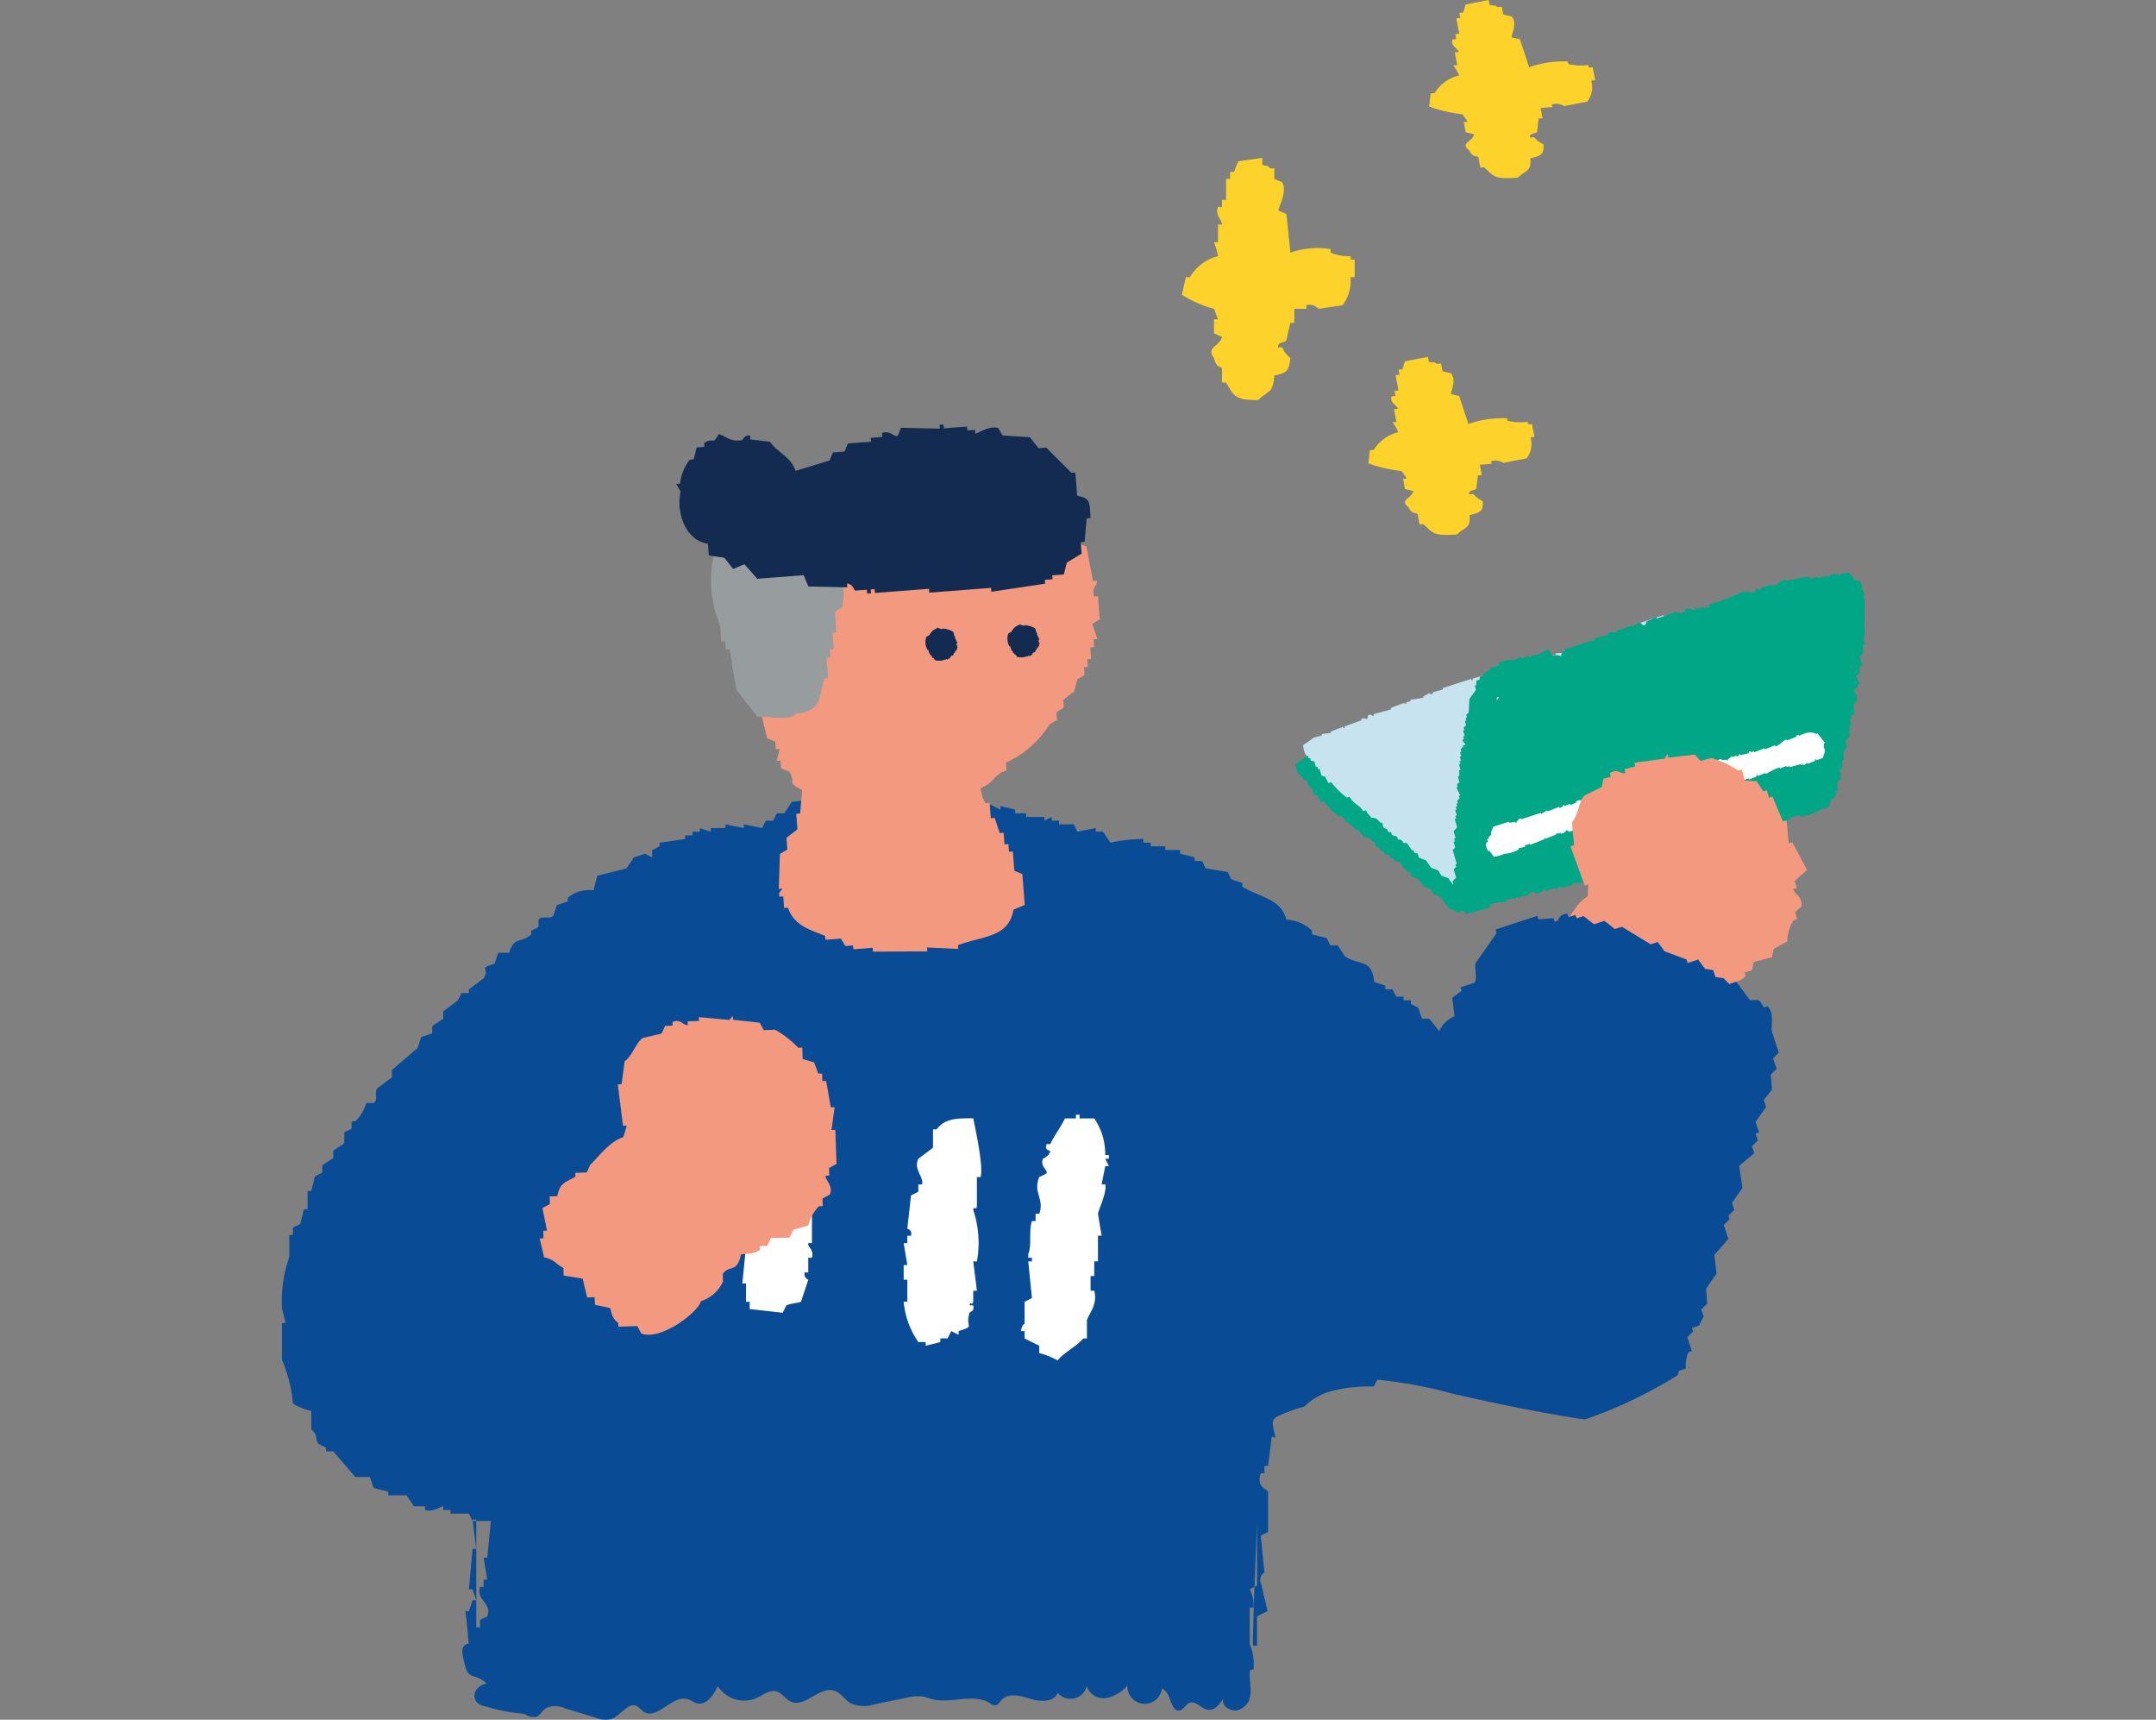
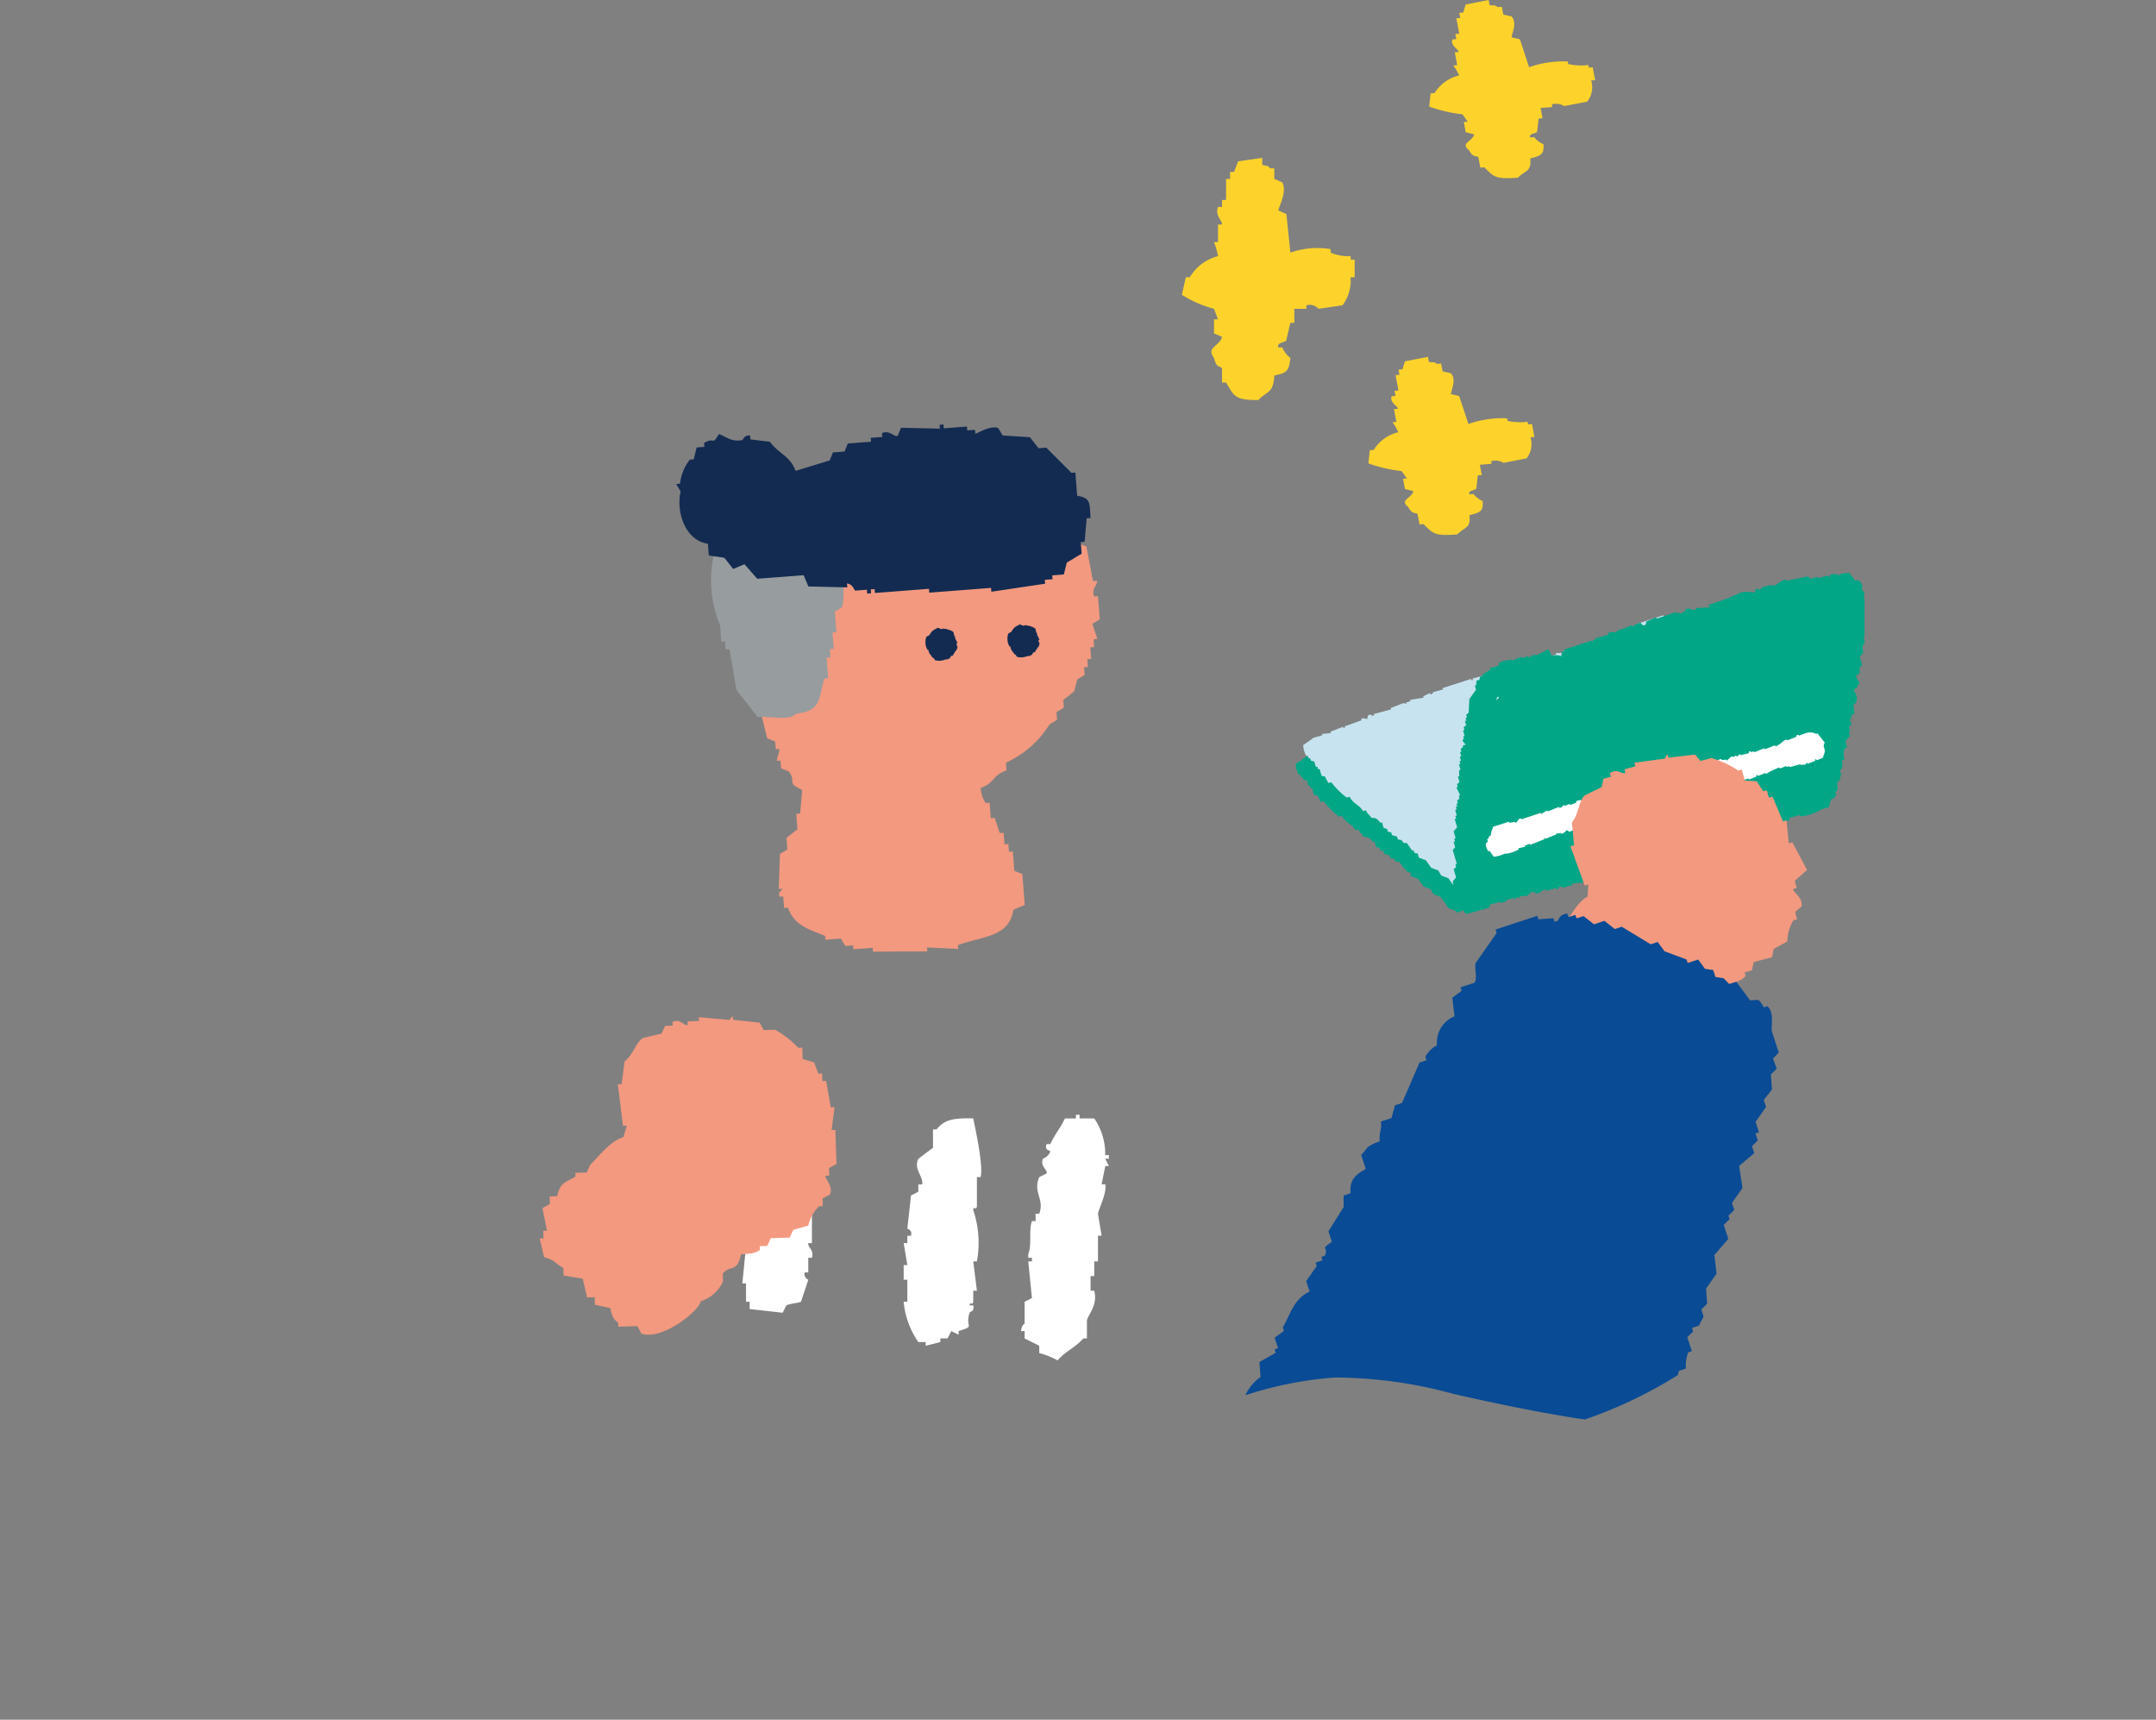
<svg xmlns="http://www.w3.org/2000/svg" width="158" height="126" viewBox="0 0 158 126">
  <rect x="0" y="0" width="158" height="126" fill="#808080" stroke="none" />
  <defs>
    <clipPath id="clip-path">
      <rect id="Rectangle_26236" data-name="Rectangle 26236" width="116" height="126" transform="translate(0 0)" fill="none" />
    </clipPath>
  </defs>
  <g id="Group_56914" data-name="Group 56914" transform="translate(-82)">
    <g id="Group_56912" data-name="Group 56912">
      <g id="Component_155_1" data-name="Component 155 – 1" transform="translate(82)">
        <rect id="Rectangle_26010" data-name="Rectangle 26010" width="158" height="126" fill="none" />
        <g id="Group_50927" data-name="Group 50927" transform="translate(20.641)">
          <g id="Group_50927-2" data-name="Group 50927" clip-path="url(#clip-path)">
-             <path id="Path_11533" data-name="Path 11533" d="M87.326,87.1l-.269-.537-.806-.269v-.537l-.537-.538h-.537L84.1,83.878h-.537l-.269-.806-.537-.269v-.268h-.537v-.269h-.537l-.27-.537H80.88V81.46l-.807-.268c-.2-1.764-1.069-1.158-2.149-1.881l-.537-.806H76.85l-.269-.537L75.506,77.7v-.27a2.892,2.892,0,0,0-1.88-.806c-.4-1.575-2.028-1.65-3.224-2.417v-.268l-.805-.27-.269-.537-1.612-.269c-.089-.179-.178-.358-.269-.537H66.91v-.269l-1.074-.268v-.269H64.761v-.269H63.687v-.268H63.15v-.269a11.575,11.575,0,0,0-2.418.269c-.178-.269-.359-.538-.537-.806h-.538v-.269l-1.343.269c-.09-.178-.178-.359-.268-.537H56.971v-.269h-.537V69.1l-.538.268V69.1H54.554v-.27h-.806v-.268L52.674,68.3v.269L51.6,68.028V68.3a3.681,3.681,0,0,0-1.075.537q-.4-.537-.806-1.073l-1.343.267V68.3l-1.612-.536v-.27l-1.612.27v-.537l-1.343-.27v.27H42.734c-.062-.015-.087-.366-.537-.27v.27h-.806v.267c-.373.072.055-.07-.269-.267-.358.088-.716.178-1.074.267v.537c-.537-.161-.231.038-.538-.269l-2.12.227c-.189.283-.377.566-.565.848h-.538q-.133.269-.268.538h-.537l-.269.537-1.343-.268v.268l-1.343-.268v.268H31.452v.269l-.806-.269v.269h-.538v.268h-.537v.269l-1.88.269v.268l-.538.269v.537l-.537-.268-.806.268-.537.806-2.15.537q-.133.538-.268,1.075a2.4,2.4,0,0,0-1.881.538v.268l-.806.269-.268.806c-.4.266-.789-.071-1.075.268v.538l-.537.268v.27c-.724.66-1.266.129-1.612,1.342h-.806l-.269.806c-1.282.4-.284.237-.806,1.075l-1.075.806V82h-.537q-.134.268-.268.537l-1.075.806v.537l-.806.537v.538l-.806.268q-.134.4-.268.806L8.082,87.638v.537l-1.075.807c-.251.405.109.827-.269,1.074H6.2A2.985,2.985,0,0,1,5.395,91.4H5.127v.538l-.538.268v.806l-.806.538v.537l-.806.537v.537l-.537.269L2.171,96.5H1.9v1.343H1.634q-.134.538-.268,1.075l-.538.268v.538H.56v1.612A9.843,9.843,0,0,0,.022,105.1l.269,1.075H.022v2.686a10.917,10.917,0,0,1,.806,3.224,4.731,4.731,0,0,0,1.343.537v1.343c.535.457.232.647.538,1.075l.537.269v.268h.537l1.612,1.881H6.47l.268.806,1.075.269v.268H9.155l.538.806H10.5v.269c.569.184,1.242-.295,1.343-.269v.269h.537v.269h1.343c.09.178.18.358.269.537h1.344q-.136,1.343-.269,2.686H14.8l.269,1.612H14.8v.537h-.269c-.272,1.021.905,1.161.538,2.15l-.538.269v.537H14.26v-7.893h-.269l.269,2.149h-.269q-.133,1.478-.269,2.955h.269l.269.806h-.269c-.089.269-.179.538-.269.806h-.268c.044,0,.24,2.182.255,2.38-.709.1-.434.874-.315,1.419.3,1.365.729.637,1.623,1.5a1.142,1.142,0,0,0-.76.477.753.753,0,0,0,.022.863,1.259,1.259,0,0,0,.7.34,12.66,12.66,0,0,0,2.806.535,1.284,1.284,0,0,0,.833.232c.322-.086.472-.453.744-.645a1.563,1.563,0,0,1,1.339-.008l2.3.7a1.907,1.907,0,0,0,1.162.1c.7-.243,1.239-1.29,1.895-.934a4.169,4.169,0,0,1,.438.384c.964.715,2.129-1.261,3.273-.9.232.074.427.24.662.3.7.178,1.234-.606,1.529-1.265a2.278,2.278,0,0,0,2.81.891c.5-.226.992-.648,1.514-.49.408.123.642.563,1.028.74,1.037.477,2.114-1.162,3.2-.795.478.162.752.671,1.19.922a2.519,2.519,0,0,0,1.753.067l2.332-.477a3.3,3.3,0,0,1,1.118-.1c.278.04.54.151.815.216,1.372.33,2.962-.47,4.162.272a.691.691,0,0,0,.436.165c.191-.029.3-.23.424-.375.5-.567,1.409-.326,2.13-.1s1.724.266,2-.435A1.23,1.23,0,0,0,59,132.79a1.293,1.293,0,0,0,1.438.86,2.689,2.689,0,0,0,1.545-.925,1.269,1.269,0,0,0,2.525.244c.713.22.59,1.759,1.316,1.588.3-.072.434-.449.724-.553.457-.165.839.429,1.319.505.509.081.9-.424,1.163-.866-.264.567.594,1.118,1.161.856,1.277-.59.644-1.852.774-2.878a.255.255,0,0,1,.248-.029,3.655,3.655,0,0,0-.269-1.881v-2.686h.269a2.523,2.523,0,0,0-.269-1.344l.537-.268v-4.567c0-.017-.418,9.56-.268,8.967h.268v-2.149l.769-.384c-.259-1.1-.219-.931-.479-2.033h-.021a.7.7,0,0,1,.269-.806l-.269-2.687.537-.268v-2.955c-.084-.2-.883-.293-.537-1.344h.269v-.537h.268l.269-2.149c.117.032.209.06.29.088a5.14,5.14,0,0,1-.216-1.056.543.543,0,0,1,.276-.481,11.866,11.866,0,0,1,2.038-.752A4.538,4.538,0,0,1,77,111.147a10.752,10.752,0,0,1,3.034-.315c.038-.072.072-.144.11-.215,1.42-2.68,2.944-5.3,4.5-7.9a27.32,27.32,0,0,0,3.68-8.3,34.015,34.015,0,0,0,.484-6.308,6.043,6.043,0,0,1-1.487-1" transform="translate(0 -9.242)" fill="#094b95" fill-rule="evenodd" />
            <path id="Path_11534" data-name="Path 11534" d="M64.9,47.731q-.239-1.263-.479-2.525l-.588-.239-.437-1.959-.588-.239q-.022-.283-.043-.566l-.589-.24c-.014-.189-.028-.377-.043-.565l-.284.022a3.118,3.118,0,0,1-.958-1.349c-.989-.189-.775-.546-1.764-.718-.015-.189-.028-.378-.043-.566l-.871-.217c-.007-.094-.015-.189-.022-.283l-.566.044c-.007-.095-.015-.189-.022-.284l-1.438-.173c-.007-.094-.014-.189-.022-.283l-1.132.087c-.007-.094-.015-.189-.022-.283-1.095-.153-.872.55-1.089.653-.644.309-1.1-.184-1.437-.173.007.094.015.189.022.283l-.565.044-.24.588c-.592.3-.806-.2-1.153-.2.007.094.015.189.022.283a7.678,7.678,0,0,1-2.22.741l.044.566c-2.261.612-6.121,3.66-6.376,5.9l-.849.066c-.166.912-.726,1.357-.979,2.069q-.076.86-.152,1.72l-.283.022.044.566-.284.022q-.032,1.426-.064,2.852c.1.389.291-.14.305.261l-.284.022q.1,1.274.2,2.547l.283-.022.088,1.132.588.239.414,1.676.589.24q.022.282.043.565l.283-.022c-.072.29-.145.58-.216.871L42,60.889l.044.565.588.24c.579.883-.259.74.958,1.349q-.075.861-.152,1.72l-.283.022.088,1.133-.806.631q.034.425.066.849l-.543.327q-.044,1.285-.086,2.569l.283-.022-.261.305c.008.094.015.189.022.283l.283-.022c.022.283.044.566.066.849l.284-.022c.441,1.31,1.558,1.589,2.721,2.068.008.094.015.188.022.283l1.132-.088.327.545.565-.044c.008.094.015.189.022.283l1.415-.109c.007.095.015.189.022.283l3.984-.023c-.008-.094-.015-.189-.022-.283l2.286.108c-.008-.094-.015-.189-.022-.283,1.913-.685,3.736-.577,4.07-2.593l.827-.348q-.087-1.133-.175-2.264l-.588-.239q-.054-.707-.109-1.415l-.283.022q-.021-.283-.043-.566l-.284.022q-.034-.424-.066-.849l-.283.022q-.186-.556-.371-1.11l-.284.022q-.043-.566-.087-1.132L57.044,64a2.081,2.081,0,0,1-.371-1.11c1.068-.387.823-.915,1.893-1.285l-.044-.565a7.382,7.382,0,0,0,3.2-2.81l.544-.327q-.021-.283-.043-.566l.543-.327c-.014-.189-.029-.377-.043-.565l.805-.632.217-.871.544-.327c-.014-.189-.028-.377-.043-.565l.283-.022-.044-.565.284-.022c-.022-.283-.044-.565-.066-.849l.284-.022L64.941,52l.283-.022q-.185-.556-.371-1.11l.545-.327-.132-1.7-.283.022c-.212-.65.27-.795.2-1.153l-.284.022" transform="translate(-5.444 -5.16)" fill="#f2997f" fill-rule="evenodd" />
            <path id="Path_11535" data-name="Path 11535" d="M44.273,95.542v-.806h.27q-.27-.671-.539-1.343h.269c-.09-1.519-.783-1.725-1.342-2.687h-.807v.269c-1.281.386-.312.217-.806,1.074l-.536.269v.537h-.269v2.15l-.538.268q.134.807.269,1.612h-.269l-.269,2.149h-.268c0,.37.441.438.268,1.075h-.268v1.612h-.269v.269h.269c.047.653-.222.676-.269,1.074v.806h.269q-.136,1.343-.269,2.687h.269V107.9h.268v.537l2.418.269.27-.537c.306-.153.8-.152,1.073-.269q.269-.805.537-1.612a.45.45,0,0,1-.268-.537H44v-1.075h.269c.163-.624-.321-.738-.269-1.074h.269V99.84c-.018-.078-.358-.078-.269-.537h.269V98.229h.27c.079-.45-.253-.471-.27-.538v-1.88H44v-.269Z" transform="translate(-5.408 -12.524)" fill="#fff" fill-rule="evenodd" />
            <path id="Path_11536" data-name="Path 11536" d="M68.227,95.027H67.153v-.269h-.269v.269h-.806c-.357.75-.7,1.1-1.074,1.881h-.268c-.17.488.218.417.268.537-.09.359-.535.532-.537.538-.223.582.364.8.269,1.074l-.538.268c-.485,1.148.4,1.573,0,2.688h-.269v.537h-.268c-.253.708.016,1.7-.269,2.418v.268h.269v.268h-.269l.269,2.687-.538.269v1.612s-.191.047-.268.537h.268v.538l1.075.537v.537a5.5,5.5,0,0,1,1.343.537c.515-.63,1.362-.984,1.881-1.611h.269V109.8c.186-.529.791-1.135.537-2.15h-.269v-1.074h.269V105.5H68.5v-1.88h.268q-.134-.8-.268-1.611c.078-.4.66-1.533.537-2.149h-.269l.269-1.345H69.3c-.09-.178-.179-.357-.269-.536H69.3v-.268h-.269a4.588,4.588,0,0,0-.806-2.688" transform="translate(-8.678 -13.083)" fill="#fff" fill-rule="evenodd" />
            <path id="Path_11537" data-name="Path 11537" d="M55.3,95.875h-.269v1.343l-1.075.806c-.375.793.42,1.329.269,1.881h-.269v.537l-.536.269q-.134,1.209-.27,2.418c.011.055.38.089.27.537h-.27v.537h-.268q.134.807.268,1.612h-.268v1.075h.268V108.5h-.268a6.121,6.121,0,0,0,1.074,2.955h.538v.269l1.075-.269v-.269H56.1l.269-.537.537.269v-.269c1.289-.4.442-.226.806-1.343.041-.126.366-.044.268-.538h-.268c.054-.376.159.1.268-.268v-.806h.269l-.269-2.149h.269a7.544,7.544,0,0,0-.269-3.761c.038-.378.192.1.269-.268v-2.15h.269c.223-.786-.392-3.582-.538-4.3-1.4-.027-2.1.065-2.686.806" transform="translate(-7.298 -13.125)" fill="#fff" fill-rule="evenodd" />
            <path id="Path_11538" data-name="Path 11538" d="M37.863,53.794q.25,1.488.5,2.975.778.993,1.558,1.982c1.086-.035,2.343.284,2.809-.231,1.89-.222,1.636-1.083,2.074-2.584l.281-.023q-.054-.75-.109-1.5l.281-.023c-.015-.2-.028-.4-.043-.6l.281-.023q-.044-.6-.087-1.2l.281-.023-.109-1.5.54-.345a5.968,5.968,0,0,0-.217-3l-.281.023c-.358-.478-.2-.4-.887-.529l-.065-.9-.281.023c-.558-1.543-.474-.434-1.751-.761-.545-.139-3.087-.794-3.977-.275l-.5.946c-.375.032-.749.061-1.124.092l-.259.323a8.446,8.446,0,0,0,.391,5.4q.043.6.086,1.2l.282-.023c.014.2.028.4.043.6l.281-.023" transform="translate(-5.039 -6.225)" fill="#979c9f" fill-rule="evenodd" />
            <path id="Path_11539" data-name="Path 11539" d="M62.514,39.628l-1.851-1.85-.565.044-.632-.805-2-.13-.327-.544c-.627-.211-1.538.424-1.676.415-.007-.095-.015-.189-.022-.284l-.565.044c-.008-.095-.015-.189-.022-.283l-1.7.131c-.007-.095-.015-.189-.022-.283l-.284.022c.008.095.015.189.022.283l-2.852-.064c-.08.2-.159.392-.239.588-.3.112-.542-.436-1.154-.2.007.095.015.189.022.284l-.848.066c.007.094.014.188.022.283l-1.7.131c-.08.2-.16.392-.24.589l-.849.066-.24.588-2.5.763c-.392-1.1-1.279-1.282-1.874-2.132l-1.436-.174c-.008-.094-.015-.189-.022-.283a.483.483,0,0,0-.544.327c-.841.174-1.183-.246-1.742-.434-.539.9-.29.169-1.088.653.007.095.015.189.022.283l-.566.044-.217.871-.283.022a3.5,3.5,0,0,0-.718,1.764l-.283.022q.163.273.327.544c-.345,1.558.363,3.6,2,3.831.022.283.044.565.066.849.184.061,1.045.144,1.154.195l.632.806.827-.349.936,1.066,3.4-.262.349.827,2.851.064c-.007-.094-.015-.188-.022-.283.456.053.5.483.609.522l.849-.066c.008.094.015.189.022.283l.283-.022c-.007-.095-.015-.189-.022-.283l.283-.022c.008.095.015.189.022.283l3.961-.306c.008.095.015.189.022.283l.284-.022,4.245-.328c.007.094.015.189.022.283l3.94-.589c-.008-.095-.015-.189-.022-.284l.566-.044c-.008-.094-.015-.188-.022-.283l.849-.066.217-.871,1.088-.653q-.032-.424-.066-.848l.284-.022q.075-.86.152-1.72l.283-.022c-.072-1.172,0-1.458-.98-1.632l-.132-1.7-.283.022" transform="translate(-4.631 -4.982)" fill="#132b51" fill-rule="evenodd" />
            <path id="Path_11540" data-name="Path 11540" d="M56.2,55.711l-.029-.017a1.108,1.108,0,0,1-.738.043l-.066-.1h0V55.63l-.036-.054c-.134-.029-.073-.018-.109-.094l-.013.006c-.009-.021-.009-.034-.016-.053l-.053,0-.008-.106-.053,0a1.211,1.211,0,0,1-.133-.33l-.017-.044-.049.02a1.171,1.171,0,0,1-.082-.94l.229-.137.036-.06-.007-.018c.009,0,.015,0,.022-.005.188-.292.271-.285.559-.453l.269.1.044,0,.017-.031c.009.005.012.01.021.016l.1-.044.022.049c.14-.02.128-.02.14.009a1.313,1.313,0,0,1,.534.211c.025.105.05.21.074.315l.053,0a.682.682,0,0,1-.009.125q.089.177.178.356L57,54.553l.1.248-.049.019c.02.216.012.071-.091.207.006.017.013.034.019.05l-.1.039c.006.016.013.033.019.05-.02.023-.048.05-.076.077-.025.054-.05.109-.074.163l-.1-.005v.03l-.046.021-.1.179-.047-.026c-.149.146-.057.06-.2.06l-.019.009c-.008.012-.015.024-.022.037" transform="translate(-7.557 -7.368)" fill="#132b51" fill-rule="evenodd" />
            <path id="Path_11541" data-name="Path 11541" d="M63.17,55.423l-.029-.017a1.108,1.108,0,0,1-.738.043l-.066-.1h0v-.006l-.036-.054c-.134-.028-.073-.017-.109-.094l-.012.006a.533.533,0,0,1-.016-.053l-.053,0-.008-.106-.053,0a1.211,1.211,0,0,1-.133-.33c-.006-.015-.011-.029-.017-.043l-.049.019a1.171,1.171,0,0,1-.082-.94l.229-.136c.012-.021.025-.043.037-.061l-.008-.018.022-.005c.188-.292.272-.285.559-.453l.269.1.044,0,.017-.031c.009.005.012.01.021.016l.1-.043.022.048c.14-.02.128-.02.14.009a1.311,1.311,0,0,1,.534.21c.025.105.05.21.074.315l.053,0a.672.672,0,0,1-.009.124c.059.119.119.237.178.356l-.079.088.1.248-.049.019c.02.216.012.071-.091.208l.019.049-.1.039c.007.017.013.034.02.05-.021.023-.049.05-.077.077-.025.054-.05.109-.074.163l-.1-.005v.031l-.045.02-.1.179-.047-.026c-.149.146-.057.061-.2.06l-.019.009c-.008.012-.015.025-.022.037" transform="translate(-8.519 -7.328)" fill="#132b51" fill-rule="evenodd" />
            <path id="Path_11542" data-name="Path 11542" d="M33.759,107.258a2.674,2.674,0,0,0,1.616-1.442l-.018-.554c.5-.706,1.036-.013,1.339-1.433.7-.078.977-.037,1.377-.324,0-.092-.006-.184-.009-.278l.554-.019.259-.564,1.386-.047.259-.564,1.1-.315a3.053,3.053,0,0,1,.785-1.414l.277-.009c-.006-.184-.012-.37-.019-.554l.546-.3c.258-.63-.367-1.1-.324-1.376l.277-.009-.018-.554.545-.3q-.041-1.248-.084-2.494l-.277.009q.11-.837.221-1.672l-.278.009q-.171-.966-.342-1.932l-.278.009-.018-.554-.278.009-.305-.822-.841-.249c-.009-.277-.018-.554-.028-.832L40.9,88.7a7.273,7.273,0,0,0-1.71-1.33l-.831.028-.3-.546-1.95-.211c0-.092-.006-.184-.009-.277l-.268.286-2.227-.2c0,.091.007.184.009.277l-.831.028c0,.093.006.185.009.278-.364.031-.484-.478-1.118-.24,0,.092.007.185.009.277l-.554.019-.259.564-1.377.324c-.533.379-.728,1.267-1.33,1.71q-.11.837-.221,1.672l-.278.009q.19,1.519.381,3.04l.277-.009-.249.84c-.953.284-1.769,1.378-2.429,2.025l-.259.564-.832.028c0,.092.007.184.009.278-.8.472-1.11.413-1.339,1.432l-.555.019q.01.278.019.554l-.545.3.334,1.653-.278.009c.006.185.013.37.019.554l-.278.009q.163.689.324,1.377c.79.181.813.469,1.414.785q.009.277.019.554l1.395.23q.163.688.324,1.377l.554-.019c.007.184.013.37.019.554l1.118.24c.151.6.2.78.592,1.09,0,.092.006.184.009.278l1.385-.047.3.546c1.419.548,4.186-1.573,4.36-2.368" transform="translate(-3.03 -11.924)" fill="#f2997f" fill-rule="evenodd" />
            <path id="Path_11543" data-name="Path 11543" d="M106.836,71.358l.636-.172c-.009-.034-.02-.067-.029-.1l.559-.041c-.009-.034-.02-.068-.029-.1l.318-.086c-.01-.034-.021-.068-.03-.1l.106-.028c.009.034.02.068.03.1l1.454-.5c-.009-.034-.02-.067-.03-.1l.425-.114c.009.034.02.067.029.1l.106-.028c-.009-.034-.02-.068-.03-.1l.849-.229-.03-.1.212-.058c-.009-.034-.02-.067-.03-.1l.878-.127c-.009-.034-.02-.067-.029-.1l1.166-.314c-.01-.034-.02-.068-.03-.1l.53-.143-.029-.1,1.272-.342s-.049-.128.182-.159a.191.191,0,0,0,.242.045c-.01-.034-.02-.068-.03-.1l1.7-.457-.029-.1,1.06-.285c-.01-.034-.02-.068-.03-.1l.56-.041c-.01-.034-.02-.068-.03-.1l.318-.085c-.009-.034-.02-.068-.029-.1l.106-.029c.009.034.02.068.029.1l.742-.2c-.009-.034-.02-.068-.029-.1l1.666-.559.047-.232a.173.173,0,0,1,.242.045l1.348-.473c-.009-.034-.02-.067-.029-.1.754-.238.247-.284.516-.578s.432.068.411-.549l.106-.028-.195-.277-.106.028-.059-.2-.378-.118q-.075-.253-.149-.509l-.348-.016-.225-.378-.106.028c-.029-.1-.059-.2-.089-.305l-.242-.045-.059-.2-.106.028-.059-.2-.242-.044-.059-.2-.378-.118-.255-.48-.241-.045-.059-.2-.514-.19c-.029-.1-.059-.2-.089-.305l-.378-.118c-.03-.1-.06-.2-.09-.305l-.106.029-.2-.277-.378-.118c-.143-.128-.049-.325-.225-.378l-.212.057c-.382-.691-1.039-.96-1.414-1.7l-.212.057c-.133-.391-.176-.5-.421-.655l-.241-.045c-.03-.1-.06-.2-.09-.305l-.242-.044-.059-.2-.106.028c-.069-.238-.139-.475-.208-.712l-.107.028-.059-.2-.378-.118-.013-.435a1.467,1.467,0,0,1-.271-.147l-.347-.016c-.04-.136-.08-.272-.12-.407l-.106.028-.195-.277-1.09.184c-.137-.317-.183-.271-.36-.451l-1.879.615c.01.034.02.068.03.1l-.212.057c.009.034.02.068.029.1-.12.059-.232-.123-.453.013.009.034.02.067.029.1l-.5.244-.047.233c-.129.083-.035-.03-.136-.073l-1.348.472c.009.034.02.068.029.1l-.212.058c.01.034.02.067.03.1l-.106.028c-.01-.034-.02-.068-.03-.1l-.424.114c-.009-.034-.02-.067-.029-.1l-.954.258.029.1-.771.1c.009.034.02.068.029.1-.181.08-.241-.044-.241-.044a.3.3,0,0,0-.289.187l-.453.013c.009.034.02.067.029.1l-1.272.342-.047.232-.454.013-.029-.1-.607.273a.315.315,0,0,0-.347-.016l.029.1-1.089.184c.009.034.02.068.029.1l-.106.028c-.009-.034-.02-.067-.029-.1L99.9,58.2c-.009-.034-.02-.068-.029-.1-.154.017.062.061-.077.13l-1.166.314c.01.034.02.068.03.1l-.106.028c-.01-.034-.02-.067-.03-.1l-2.09.673.029.1-.742.2s.053.126-.182.159c-.01-.034-.02-.067-.03-.1l-.5.245c.009.034.02.067.029.1l-.983.155.029.1-.318.085c.01.034.02.068.03.1l-.242-.044-.924.359.029.1-1.272.342c.01.034.02.068.03.1l-.106.029c-.073-.028-.138-.162-.348-.016l-.047.232c-.1.061-.238-.112-.453.013.009.034.02.067.029.1l-1.242.444c.009.034.02.068.029.1l-.106.028c-.009-.034-.02-.067-.029-.1l-.925.359c.01.034.02.068.03.1l-.666.07c.01.034.02.068.03.1l-.636.172a7.647,7.647,0,0,1-.759.534,1.635,1.635,0,0,0,.239.814l.106-.028.059.2.106-.028.059.2.241.045c.04.135.079.271.12.407L87.248,65l.059.2.106-.028c.049.17.1.34.148.509l.242.045c.084.16.17.32.255.48l.212-.057A5.921,5.921,0,0,0,89.4,67.277l.212-.057c.3.557.714.574.993,1.049l.212-.057c.166.377.214.247.39.553.411,0,.426.106.679.366l.106-.029.119.407.242.045.059.2.241.045.059.2.378.117.059.2.242.045c.268.205-.059.207.408.22l.39.553.106-.029.059.2.241.045c.03.1.06.2.09.305l.514.191.39.552.514.191.225.378.513.19.586.83.514.19.029.1c.5.1.34-.436.726.134l1.7-.457c.041-.121.082-.241.122-.362l.106-.028c.01.034.02.068.03.1l.53-.143.819-.33c-.01-.034-.021-.067-.03-.1a1.942,1.942,0,0,0,.772-.1c-.01-.034-.021-.067-.03-.1l.848-.228c-.01-.034-.02-.067-.03-.1l1.167-.314c-.01-.034-.02-.068-.03-.1l.212-.058-.03-.1c.046-.022.44.061.666-.07-.01-.034-.02-.068-.03-.1l1.379-.371c-.01-.034-.02-.068-.03-.1" transform="translate(-11.903 -7.442)" fill="#00a686" fill-rule="evenodd" />
            <path id="Path_11544" data-name="Path 11544" d="M107.479,69.765l.636-.172c-.009-.034-.02-.067-.03-.1l.56-.041c-.009-.034-.02-.068-.029-.1l.318-.086c-.01-.034-.021-.068-.03-.1l.106-.028c.009.034.02.068.03.1l1.454-.5c-.009-.034-.02-.067-.03-.1l.425-.114c.009.034.02.067.029.1l.106-.028c-.009-.034-.02-.068-.029-.1l.848-.229-.03-.1.212-.058c-.01-.034-.02-.067-.03-.1l.878-.127c-.009-.034-.02-.067-.029-.1l1.166-.314c-.01-.034-.02-.068-.03-.1l.53-.143-.029-.1,1.272-.342s-.049-.128.182-.159a.191.191,0,0,0,.242.045c-.01-.034-.02-.068-.03-.1l1.7-.457-.029-.1,1.06-.285c-.01-.034-.02-.068-.03-.1l.56-.041c-.01-.034-.02-.068-.03-.1l.318-.085c-.009-.034-.02-.068-.029-.1l.106-.028c.009.034.02.068.029.1l.742-.2c-.009-.034-.02-.067-.029-.1l1.666-.559.047-.232a.173.173,0,0,1,.242.045l1.348-.473c-.009-.034-.02-.067-.029-.1.754-.238.247-.284.516-.578s.432.068.411-.549l.106-.028-.195-.277-.106.028-.059-.2L124.08,62q-.075-.253-.149-.509l-.348-.016-.225-.378-.106.028c-.029-.1-.059-.2-.089-.305l-.242-.045-.059-.2-.106.028-.059-.2-.242-.044-.059-.2-.378-.118-.255-.48-.241-.045-.059-.2-.514-.19c-.029-.1-.059-.2-.089-.305l-.378-.118c-.03-.1-.06-.2-.09-.305l-.106.029-.2-.277-.378-.118c-.143-.128-.049-.325-.225-.378l-.212.057c-.382-.691-1.039-.96-1.414-1.7l-.212.057c-.133-.391-.176-.5-.421-.655l-.241-.045c-.03-.1-.06-.2-.09-.305L116.655,55l-.059-.2-.106.028c-.069-.238-.139-.475-.208-.712l-.107.028-.059-.2-.378-.118-.013-.435a1.467,1.467,0,0,1-.272-.147l-.347-.016c-.04-.136-.08-.272-.12-.407l-.106.028-.195-.277-1.09.184c-.137-.317-.183-.271-.36-.451l-1.879.615c.01.034.02.068.03.1l-.212.057c.009.034.02.068.029.1-.12.059-.232-.123-.453.013.009.034.02.067.029.1l-.5.244-.047.233c-.129.083-.035-.03-.136-.073l-1.348.472c.009.034.02.068.029.1l-.212.058c.01.034.02.067.03.1l-.106.028c-.01-.034-.02-.068-.03-.1l-.424.114c-.009-.034-.02-.067-.029-.1l-.954.257c.009.034.02.068.029.1l-.771.1c.009.034.02.068.029.1-.181.08-.241-.044-.241-.044a.3.3,0,0,0-.289.187l-.453.013c.009.034.02.067.029.1l-1.272.342-.047.232-.454.013-.029-.1-.607.273a.315.315,0,0,0-.347-.016l.029.1-1.089.184c.009.034.02.068.029.1l-.106.028c-.009-.034-.02-.067-.029-.1l-.925.359c-.009-.034-.02-.068-.029-.1-.154.017.062.061-.077.13l-1.166.314c.01.034.02.068.03.1l-.106.028c-.01-.034-.02-.067-.03-.1l-2.09.673.029.1-.742.2s.053.126-.182.159c-.01-.034-.02-.068-.03-.1l-.5.245c.009.034.02.067.029.1l-.983.155.029.1-.318.085c.01.034.02.068.03.1l-.242-.044-.924.359.029.1-1.272.342c.01.034.02.068.03.1l-.106.029c-.073-.028-.138-.162-.348-.016l-.047.232c-.1.061-.238-.112-.453.013.009.034.02.067.029.1l-1.242.444c.009.034.02.068.029.1l-.106.028c-.009-.034-.02-.067-.029-.1l-.925.359c.01.034.02.068.03.1l-.666.07c.01.034.02.068.03.1l-.636.172a7.648,7.648,0,0,1-.759.534,1.635,1.635,0,0,0,.239.814l.106-.028.059.2.106-.028.059.2.241.045q.059.2.12.407l.106-.029.059.2.106-.028c.049.17.1.34.148.509l.242.045c.084.16.17.32.255.48l.212-.057a5.922,5.922,0,0,0,1.129,1.122l.212-.057c.3.557.714.574.993,1.049l.212-.058c.166.378.213.248.39.553.411,0,.426.106.679.366l.106-.029.119.407L93,67.96l.059.2.241.045.059.2.378.117.059.2.242.045c.268.205-.059.207.408.22l.39.553.106-.029.059.2.241.045c.03.1.06.2.09.305l.514.191.39.553.514.191.225.378.513.19.586.83.514.19.029.1c.5.1.34-.436.726.134l1.7-.457c.041-.121.082-.241.122-.362l.106-.028c.01.034.02.068.03.1l.53-.143.819-.33c-.01-.034-.021-.068-.03-.1a1.942,1.942,0,0,0,.772-.1c-.01-.034-.02-.067-.03-.1l.848-.228c-.01-.034-.02-.067-.03-.1l1.167-.314c-.01-.034-.02-.068-.03-.1l.212-.058-.03-.1c.046-.022.44.061.666-.07-.01-.034-.02-.068-.03-.1l1.379-.371c-.01-.034-.02-.068-.03-.1" transform="translate(-11.992 -7.222)" fill="#c7e3f0" fill-rule="evenodd" />
            <path id="Path_11545" data-name="Path 11545" d="M99.606,71.513l-.106.028a1.677,1.677,0,0,0,.463,1.192c.4.592.238.013.726.134l.331.349.424-.114c.009.034.02.067.029.1l1.59-.428c.01.034.02.067.03.1l.424-.115c-.01-.034-.02-.067-.03-.1l.53-.142c.01.034.02.067.03.1l.288-.188c.01.034.02.068.03.1l.106-.028c-.01-.034-.02-.068-.03-.1l.666-.07c-.01-.034-.02-.067-.03-.1l.212-.057-.029-.1.347.016c.01.034.021.067.03.1.37.011.463-.282.713-.3.009.034.02.067.029.1l.742-.2c.01.034.02.067.03.1l.106-.028c.055-.053.012-.183.288-.188.01.034.02.068.03.1l.742-.2c-.01-.034-.02-.067-.03-.1l.106-.028,1.226-.11c-.009-.034-.02-.068-.029-.1l.212-.058c-.01-.034-.02-.067-.03-.1l.318-.085-.029-.1.106-.028.029.1.742-.2-.029-.1.212-.057.165.175c.265.021.257-.2.394-.216.01.034.02.068.03.1l.212-.057c.009.034.02.067.029.1l.5-.245c-.01-.034-.02-.067-.03-.1l.954-.257,1.773-.587c-.01-.034-.02-.068-.03-.1l1.7-.457.607-.273c.026,0,.074.125.241.045-.009-.034-.02-.068-.029-.1l2.62-.816a1.255,1.255,0,0,0,.666-.07l-.03-.1,1.726-.356c-.009-.034-.02-.067-.029-.1l.317-.085.047-.232c.126-.074.486.034.59.06.009.034.02.068.029.1a1.473,1.473,0,0,0,.713-.3c-.01-.034-.02-.067-.03-.1l.742-.2c.01.034.02.068.03.1a3.323,3.323,0,0,0,1.56-.53l.53-.142q.085-.3.169-.595l.212-.057.153-.26-.059-.2.183-.159c-.015-.179-.028-.359-.043-.538l.259-.289-.059-.2.106-.028-.119-.407.106-.028a.824.824,0,0,0,.034-.667l.212-.058a1.089,1.089,0,0,1,0-.769l.182-.159-.119-.407.335-.42-.09-.305.106-.028c-.03-.1-.059-.2-.09-.305l.183-.159-.119-.407.106-.028c0-.3-.043-.239.228-.391l-.072-.639.182-.159c.157-.364.024-.584-.161-.944.253-.141.273-.186.334-.42l.106-.028-.284-.582.288-.187c.014-.1-.03-.351-.013-.435l.183-.159c-.06-.2-.12-.408-.179-.61l.259-.29c-.014-.179-.028-.358-.042-.537l.182-.159-.119-.407.106-.028-.059-.2.106-.029-.09-.305.106-.028-.119-.407.183-.159-.12-.407.106-.028c.006-.111.011-.222.017-.334,0,0-.177,0-.165-.175l.106-.028-.059-.2.182-.159-.119-.408-.106.029a.272.272,0,0,1,.016-.334l-.254-.48.106-.028c-.136-.428-.208-.515-.6-.5-.166-.377-.213-.248-.39-.553l-.665.07.029.1-.106.028c-.009-.034-.02-.067-.029-.1l-.212.058-.03-.1-.424.115c.01.034.02.068.03.1l-.106.028c-.01-.034-.02-.067-.03-.1l-.742.2-.029-.1-.53.143-.166-.175-1.62.327c-.01-.034-.02-.068-.03-.1-.222.011-.688.4-.789.432l-.347-.016-.636.172s.056.126-.183.159a.173.173,0,0,0-.241-.044l-.047.232c-.127.067-.755-.171-1.226.11a15.212,15.212,0,0,1-2.167.8l.059.2-1.014.053c.009.034.02.068.029.1-.31.133-.464-.216-.8,0,.01.034.02.068.03.1l-.395.216c-.009-.034-.02-.068-.029-.1l-.212.057c-.01-.034-.02-.068-.03-.1l-1.454.5c-.01-.034-.02-.068-.03-.1l-.712.3c-.065.053.047.3-.259.289l-.165-.175c-.253-.022-.564.27-.607.273l-.029-.1-1.137.415c.01.034.02.068.03.1-.149.016-.417-.088-.666.07.009.034.02.068.03.1l-.955.257c.01.034.021.068.03.1l-.212.058c.01.034.02.067.03.1l-.136-.073-1.984.644c.009.034.02.068.029.1l-.212.057.03.1c-.142.192-.016.165-.047.232a1.158,1.158,0,0,0-.7-.033l-.255-.479-.895.46c-.01-.034-.02-.068-.03-.1l-.182.159c-.01-.034-.02-.068-.03-.1l-.106.028a.176.176,0,0,1-.182.159c-.01-.034-.02-.067-.03-.1l-.53.143-.029-.1-.5.245a2.255,2.255,0,0,0-1.089.184l-.047.232-.636.172.029.1-.577.375c.01.034.02.067.03.1l-.212.057-.047.232-.212.057c-.006.111-.011.222-.016.334l-.106.028c.029.1.059.2.089.305l-.487.679q-.026.5-.05,1l-.183.159.059.2-.106.028.059.2-.106.028c.03.1.059.2.09.305l-.183.159c.02.067.04.135.06.2l-.106.028.119.407-.106.028.059.2-.106.028c-.016.194.245.33.225.378l-.212.057.029.1-.182.159.059.2-.106.029c.03.1.059.2.09.305l-.106.028.089.305-.106.028.059.2-.106.028.119.407-.106.028c0,.145.009.29.014.435l-.106.028.119.407-.183.159.059.2-.106.028q.142.291.285.582l-.106.028c.019.067.04.135.059.2l-.183.159.059.2-.106.028.059.2-.106.028.059.2-.106.028.119.407-.106.029.06.2-.106.029.178.61-.259.289c.049.17.1.339.149.509l-.106.028c.019.068.04.135.059.2l-.106.028.119.407L99.557,69q.149.508.3,1.017l-.106.028.059.2-.183.159.178.61-.258.289.059.2m3.2-13.7.106-.028c.108.016-.146.254-.153.26l.047-.232" transform="translate(-13.737 -6.72)" fill="#00a686" fill-rule="evenodd" />
            <path id="Path_11546" data-name="Path 11546" d="M107.9,69.689c-.012-.026-.024-.052-.037-.078l-.185.073c-.012-.026-.024-.052-.037-.078l-.148.151-.743.295-.037-.078c-.134.047.066.046-.056.115l-1.021.405c-.012-.027-.024-.053-.037-.078l-.371.147c.013.026.025.052.037.078l-.5.106.036.078a2.266,2.266,0,0,1-1.058.327,2.419,2.419,0,0,1-.78.216l-.313-.43-.093.036c-.109-.221-.216-.418-.164-.582l.149-.152c-.024-.052-.049-.1-.073-.156l.093-.036c.072-.164-.007-.127.205-.266-.038-.282.108-.37.151-.615l1.152-.364.036.078.409-.07.036.078c.135-.037.171-.286.391-.34l.036.078,1.43-.473c.012.026.024.052.037.078l.428-.262.036.078.836-.331.036.078c.242-.04.207-.184.335-.225l.036.078.371-.147.037.078.464-.184-.036-.078c.212-.141.371-.064.5-.106l-.036-.078c.189-.081.222,0,.222,0,.239-.043.208-.188.334-.225.012.026.024.053.037.078l.185-.074c.012.026.024.053.037.078l.334-.225.036.078.186-.073.036.078c.105-.023.181-.242.428-.262l.165.12.3-.3c.012.026.025.052.037.078l.185-.074c.012.026.025.052.037.078l.241-.189c.013.026.025.052.037.078l.465-.184.036.078.465-.184.036.078.279-.11.036.078.836-.331.036.078.279-.11.036.078c.179-.009.256-.067.409-.069l.036.078.242-.188c-.012-.026-.025-.052-.037-.078l.093-.036c.012.026.024.052.037.078l.557-.221.037.078.408-.07c-.012-.026-.024-.052-.037-.078l1.357-.629.036.078.186-.073.036.078a2.165,2.165,0,0,1,.707-.372l.166.119c.174-.022.3-.307.613-.334l.037.078.315-.033c.013.026.025.053.037.078l.391-.34.036.078.278-.11c.013.026.025.052.037.078l.242-.188.036.078.594-.142c.043-.06-.048-.123.149-.152l.037.078.185-.074.037.078.742-.295c.013.026.025.053.037.078l.743-.295.036.078c.226-.043.547-.38.67-.45.146-.084.2.009.222,0l.65-.258-.036-.078.185-.074c.012.027.025.053.037.078.626-.261.848-.315,1.261-.13l.092-.036.553.705-.093.037c-.012.175.066.053-.02.193.2.464.022.507-.041.848l-.464.184c-.013-.026-.025-.052-.037-.078l-.093.036.037.078-.558.221-.036-.078-.242.189-.036-.078-.186.074-.036-.078-.78.216-.036-.078-.186.073-.036-.078-.465.184-.036-.078a4.636,4.636,0,0,0-.985.482c-.012-.026-.024-.052-.037-.078l-.557.221-.036-.078-.093.037.036.078-.557.221c-.012-.026-.024-.052-.037-.078l-1.8.621c-.012-.026-.024-.052-.037-.078-.115.041-.173.236-.428.261l-.036-.078-.186.073-.036-.078-.371.147.036.078-1.8.621-.166-.119-.185.073c-.013-.026-.025-.052-.037-.078-.3.06-.147.344-.577.413-1.267.2-2.706.752-3.971.926l-.929.368-.036-.078-.371.147c-.012-.026-.024-.052-.037-.078l-2.172.767-.166-.119c-.111.062-.175.235-.428.262" transform="translate(-14.135 -8.597)" fill="#fff" fill-rule="evenodd" />
            <path id="Path_11547" data-name="Path 11547" d="M118.5,84.98a2.674,2.674,0,0,0,1.255-1.766q-.071-.268-.141-.535c.332-.8,1.008-.244.986-1.7.664-.231.944-.253,1.27-.622-.023-.089-.047-.178-.071-.268l.536-.141.127-.608,1.341-.354q.063-.3.126-.607l1-.551a3.055,3.055,0,0,1,.45-1.553l.268-.071c-.047-.179-.094-.359-.141-.537l.465-.409c.11-.672-.6-.987-.622-1.27l.268-.071q-.071-.269-.141-.536.45-.4.9-.791L125.3,70.562l-.268.071q-.079-.84-.157-1.679l-.268.071-.764-1.807-.268.071-.142-.536-.268.071-.48-.734-.876-.055-.212-.805-.268.072a7.273,7.273,0,0,0-1.963-.916l-.8.212c-.136-.154-.273-.309-.409-.465l-1.948.228-.071-.267-.2.339-2.216.3c.023.09.047.178.071.268l-.8.212c.023.09.047.179.071.268-.348.112-.579-.357-1.144.016.024.09.047.179.072.268l-.537.141c-.041.2-.084.405-.126.608l-1.271.622c-.435.488-.428,1.4-.915,1.963q.079.84.157,1.68l-.268.071,1.047,2.879.268-.071c-.019.291-.037.584-.056.875-.866.49-1.418,1.738-1.917,2.514l-.127.608-.805.212c.024.09.047.179.072.269-.676.639-.991.65-.987,1.694l-.536.142c.047.179.094.358.141.536l-.465.409.693,1.538-.268.072c.047.178.095.358.141.536l-.268.071.622,1.27c.81,0,.9.275,1.553.45l.142.536,1.411-.085.622,1.27.536-.142.142.537,1.143-.016c.281.55.372.715.82.931.023.09.047.178.071.268l1.341-.354.409.466c1.5.218,3.73-2.465,3.724-3.279" transform="translate(-14.588 -8.849)" fill="#f2997f" fill-rule="evenodd" />
            <path id="Path_11548" data-name="Path 11548" d="M120.6,88.273l.427-.422-.5-1.532c-.1-.445.209-1.363-.331-1.87l-.255.084c-.422-.63-.252-.561-1.017-.514q-.507-.683-1.014-1.364l-.51.167-.422-.426-.594-.089-.168-.51-.594-.087-.507-.682-.765.251-.084-.255-1.612-.6-.506-.681-.51.167-2.119-1.284-.51.167-.762-.6-.765.252-.762-.6-.51.167-.084-.255-.511.167-.084-.254a.689.689,0,0,0-.682.506l-.255.084L104.512,78l-1.1.079-.084-.254-3.062,1.005.084.255q-.771,1.1-1.539,2.2c-.106.359.153,1.158-.091,1.444l-1.021.335.084.255-.682.507.163,1.359a2.069,2.069,0,0,0-1.284,2.118,2.11,2.11,0,0,0-.853.846l.084.256-.511.167-1.288,2.967-.51.168q-.129.467-.259.933l-.765.252c.052.752-.157.69-.091,1.444-1.08.42-.813.441-1.364,1.013l.335,1.021c-.823.463-1.191.841-1.113,1.778l-.51.168c0,.283,0,.566,0,.849l-1.113,1.779.252.765c-.938.647-.21.271-.515,1.017l-.255.084.084.256-.51.167.084.254q-.384.552-.77,1.1l.252.765c-1.2.571-1.411,1.7-1.966,2.625l.084.255-.682.506.251.766-.255.084.084.255-1.193.674.08,1.1a3.231,3.231,0,0,0-1.108,1.333,27.183,27.183,0,0,1,6.571-1.3,33.156,33.156,0,0,1,8.7,1.209c2.941.671,5.905,1.282,8.884,1.762.24.039.482.07.722.105a32.808,32.808,0,0,0,6.81-3.253l.088-.314.51-.168a2.464,2.464,0,0,1,.175-1.188l.256-.084-.335-1.021.427-.422-.084-.255.511-.168.343-.677-.168-.51.427-.423c-.026-.368-.053-.737-.079-1.105l.77-1.1c-.055-.453-.109-.906-.164-1.36l1.025-1.184-.335-1.021c.142-.141.285-.282.427-.423l-.084-.255.427-.422-.167-.511.77-1.1q-.124-.808-.247-1.616l1.108-.929-.167-.51c.141-.141.284-.282.427-.423l-.168-.51.255-.084-.251-.765.77-1.1-.168-.51.6-.762q-.039-.552-.079-1.105l.427-.422Z" transform="translate(-11.311 -10.724)" fill="#094b95" fill-rule="evenodd" />
            <path id="Path_11549" data-name="Path 11549" d="M88.315,24.219l-1.767.257a.863.863,0,0,0-.884-.257v.257H84.78v1.029h-.294l-.295,1.286c-.089.174-.7.122-.59.515H83.9a1.827,1.827,0,0,0,.59.772c-.106.936-.231,1.1-1.178,1.286-.077,1.334-.509,1.113-1.178,1.8-1.746.005-1.771-.307-2.357-1.287h-.295V28.85c-.122-.224-.4.035-.589-.771-.605-.8.412-.84.589-1.544l-.589-.258V25.249h.294l-.294-.772a8.4,8.4,0,0,1-2.357-1.029l.295-1.285h.294a3.349,3.349,0,0,1,2.062-1.544,5.336,5.336,0,0,0-.294-1.029h.294V18.3h.295c.009-.315-.534-.664-.295-1.286h.295V16.5h.295V14.959h.295v-.515h.294l.295-.771,1.767-.257v.515c.589.154.254-.036.59.257h.295v.771l.589.258c.349.685-.229,1.711-.295,2.057l.59.258.295,2.829a6,6,0,0,1,2.945-.257v.257a3.342,3.342,0,0,0,1.472.258v.257H89.2v1.287H88.9a3.008,3.008,0,0,1-.589,2.057" transform="translate(-10.567 -1.852)" fill="#fdd32b" fill-rule="evenodd" />
            <path id="Path_11550" data-name="Path 11550" d="M103.976,37.773l-1.687.327a1.071,1.071,0,0,0-.9-.118c.012.063.023.126.035.188l-.861.07c.047.251.094.5.141.752l-.287.023q-.056.484-.11.965c-.062.134-.66.144-.5.422l.287-.023a1.717,1.717,0,0,0,.68.519c.026.694-.075.821-.971,1.034.109.983-.343.854-.9,1.41-1.7.142-1.768-.084-2.472-.756l-.287.023q-.07-.376-.141-.753c-.149-.153-.389.059-.679-.518-.7-.535.286-.647.362-1.176l-.609-.142c-.047-.252-.094-.5-.141-.753l.287-.023-.393-.542a10.662,10.662,0,0,1-2.437-.567q.056-.482.11-.965l.287-.023a2.907,2.907,0,0,1,1.8-1.292,3.66,3.66,0,0,0-.428-.73l.287-.023q-.089-.471-.177-.941l.287-.023c-.034-.231-.612-.444-.464-.918l.287-.023c-.023-.126-.047-.251-.071-.377L94.6,32.8l-.212-1.13.287-.023c-.023-.125-.047-.251-.071-.376l.287-.023.181-.588,1.687-.328c.023.126.047.251.071.377.594.067.241-.047.609.142l.287-.023.106.565.609.142c.434.474.011,1.27,0,1.529l.609.142q.339,1.024.676,2.048a7.443,7.443,0,0,1,2.834-.42c.011.062.023.125.035.188a4.4,4.4,0,0,0,1.47.072c.012.063.024.126.035.188l.287-.023q.088.471.177.942l-.287.023a1.718,1.718,0,0,1-.291,1.552" transform="translate(-12.756 -4.187)" fill="#fdd32b" fill-rule="evenodd" />
            <path id="Path_11551" data-name="Path 11551" d="M109.144,7.445l-1.687.328a1.069,1.069,0,0,0-.9-.119c.012.063.023.126.035.188l-.861.07c.047.251.094.5.141.753l-.287.022q-.056.484-.11.965c-.062.134-.66.144-.5.422l.287-.023a1.717,1.717,0,0,0,.68.519c.026.694-.075.821-.971,1.034.109.983-.343.854-.9,1.41-1.7.142-1.768-.084-2.472-.756l-.287.023q-.07-.376-.141-.753c-.149-.153-.389.059-.679-.518-.7-.535.286-.647.362-1.176l-.609-.142c-.047-.252-.094-.5-.141-.753l.287-.023L100,8.374a10.662,10.662,0,0,1-2.437-.567q.056-.482.11-.965l.287-.023a2.907,2.907,0,0,1,1.8-1.292,3.66,3.66,0,0,0-.428-.73l.287-.023q-.088-.471-.177-.941l.287-.023c-.034-.231-.612-.444-.464-.918l.287-.023c-.023-.126-.047-.251-.071-.377l.287-.023-.212-1.13.287-.023c-.023-.125-.047-.251-.071-.376l.287-.023.181-.588L101.922,0c.023.126.047.251.071.377.594.067.241-.047.609.142L102.888.5l.106.565.609.142c.434.474.011,1.27,0,1.529l.609.142q.339,1.024.676,2.048a7.442,7.442,0,0,1,2.834-.42c.011.062.023.125.035.188a4.4,4.4,0,0,0,1.47.072c.012.063.024.126.035.188l.287-.023q.088.471.177.942l-.287.023a1.718,1.718,0,0,1-.291,1.552" transform="translate(-13.47)" fill="#fdd32b" fill-rule="evenodd" />
          </g>
        </g>
      </g>
    </g>
  </g>
</svg>